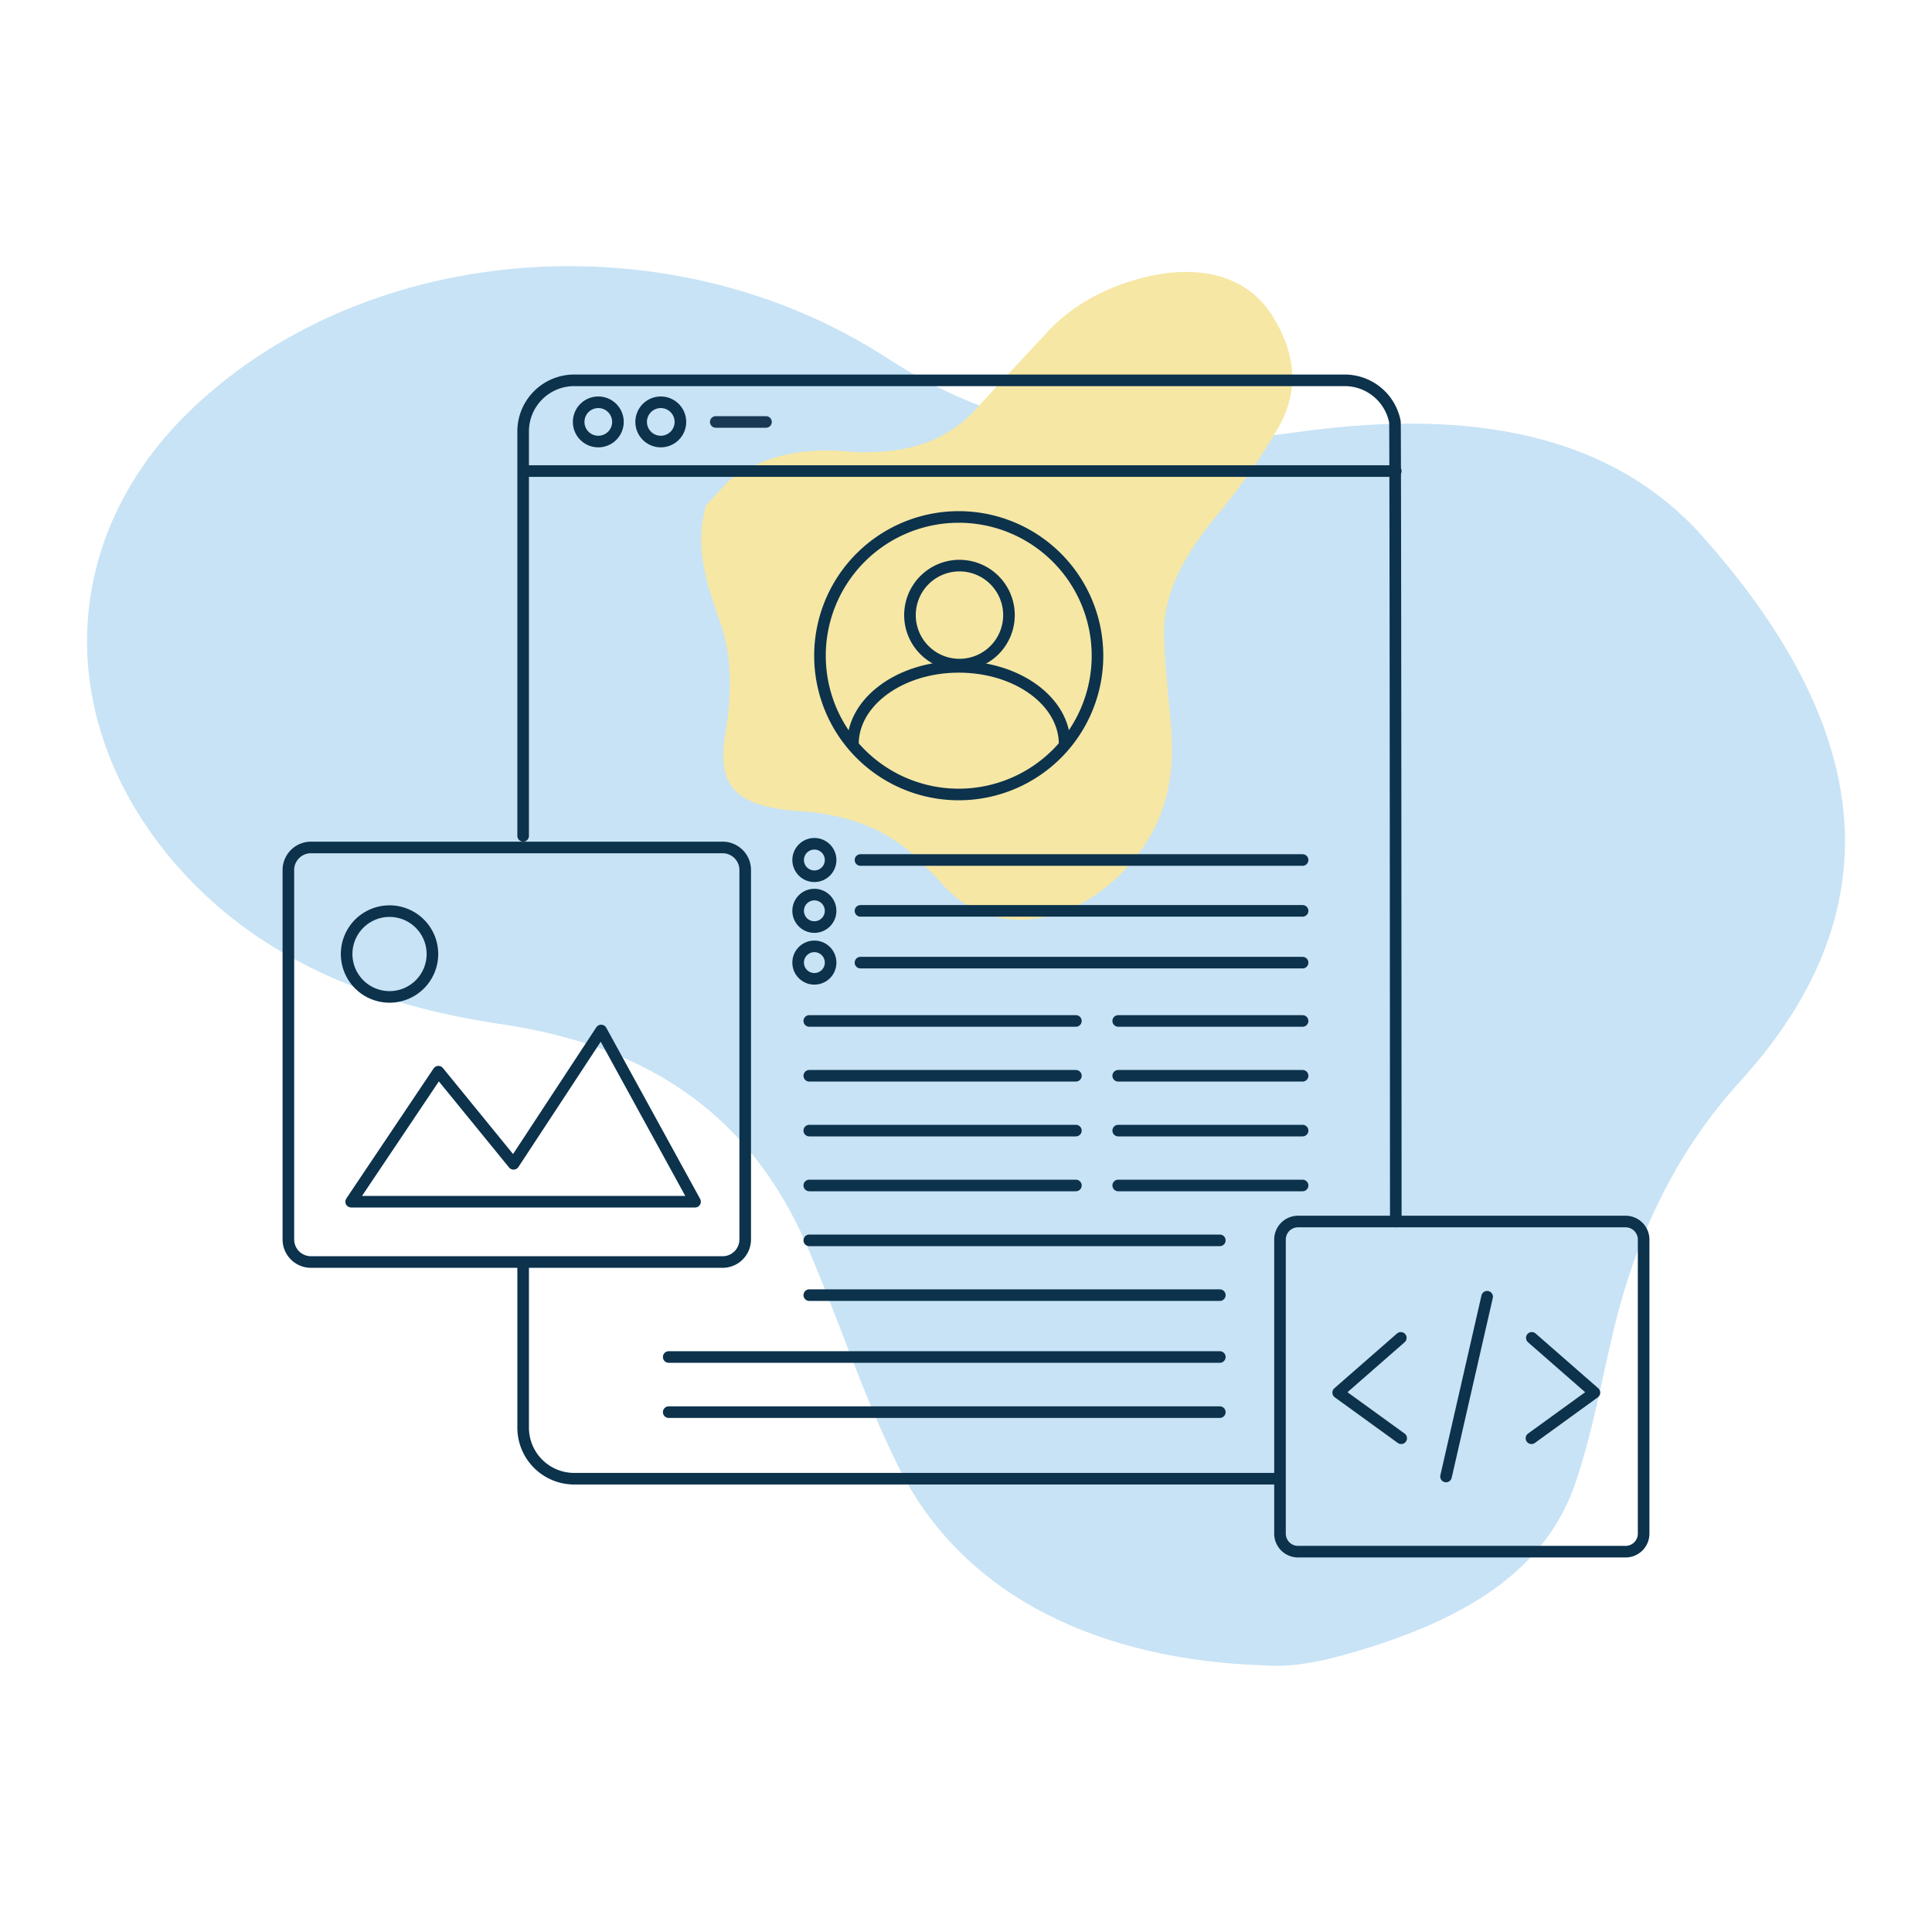
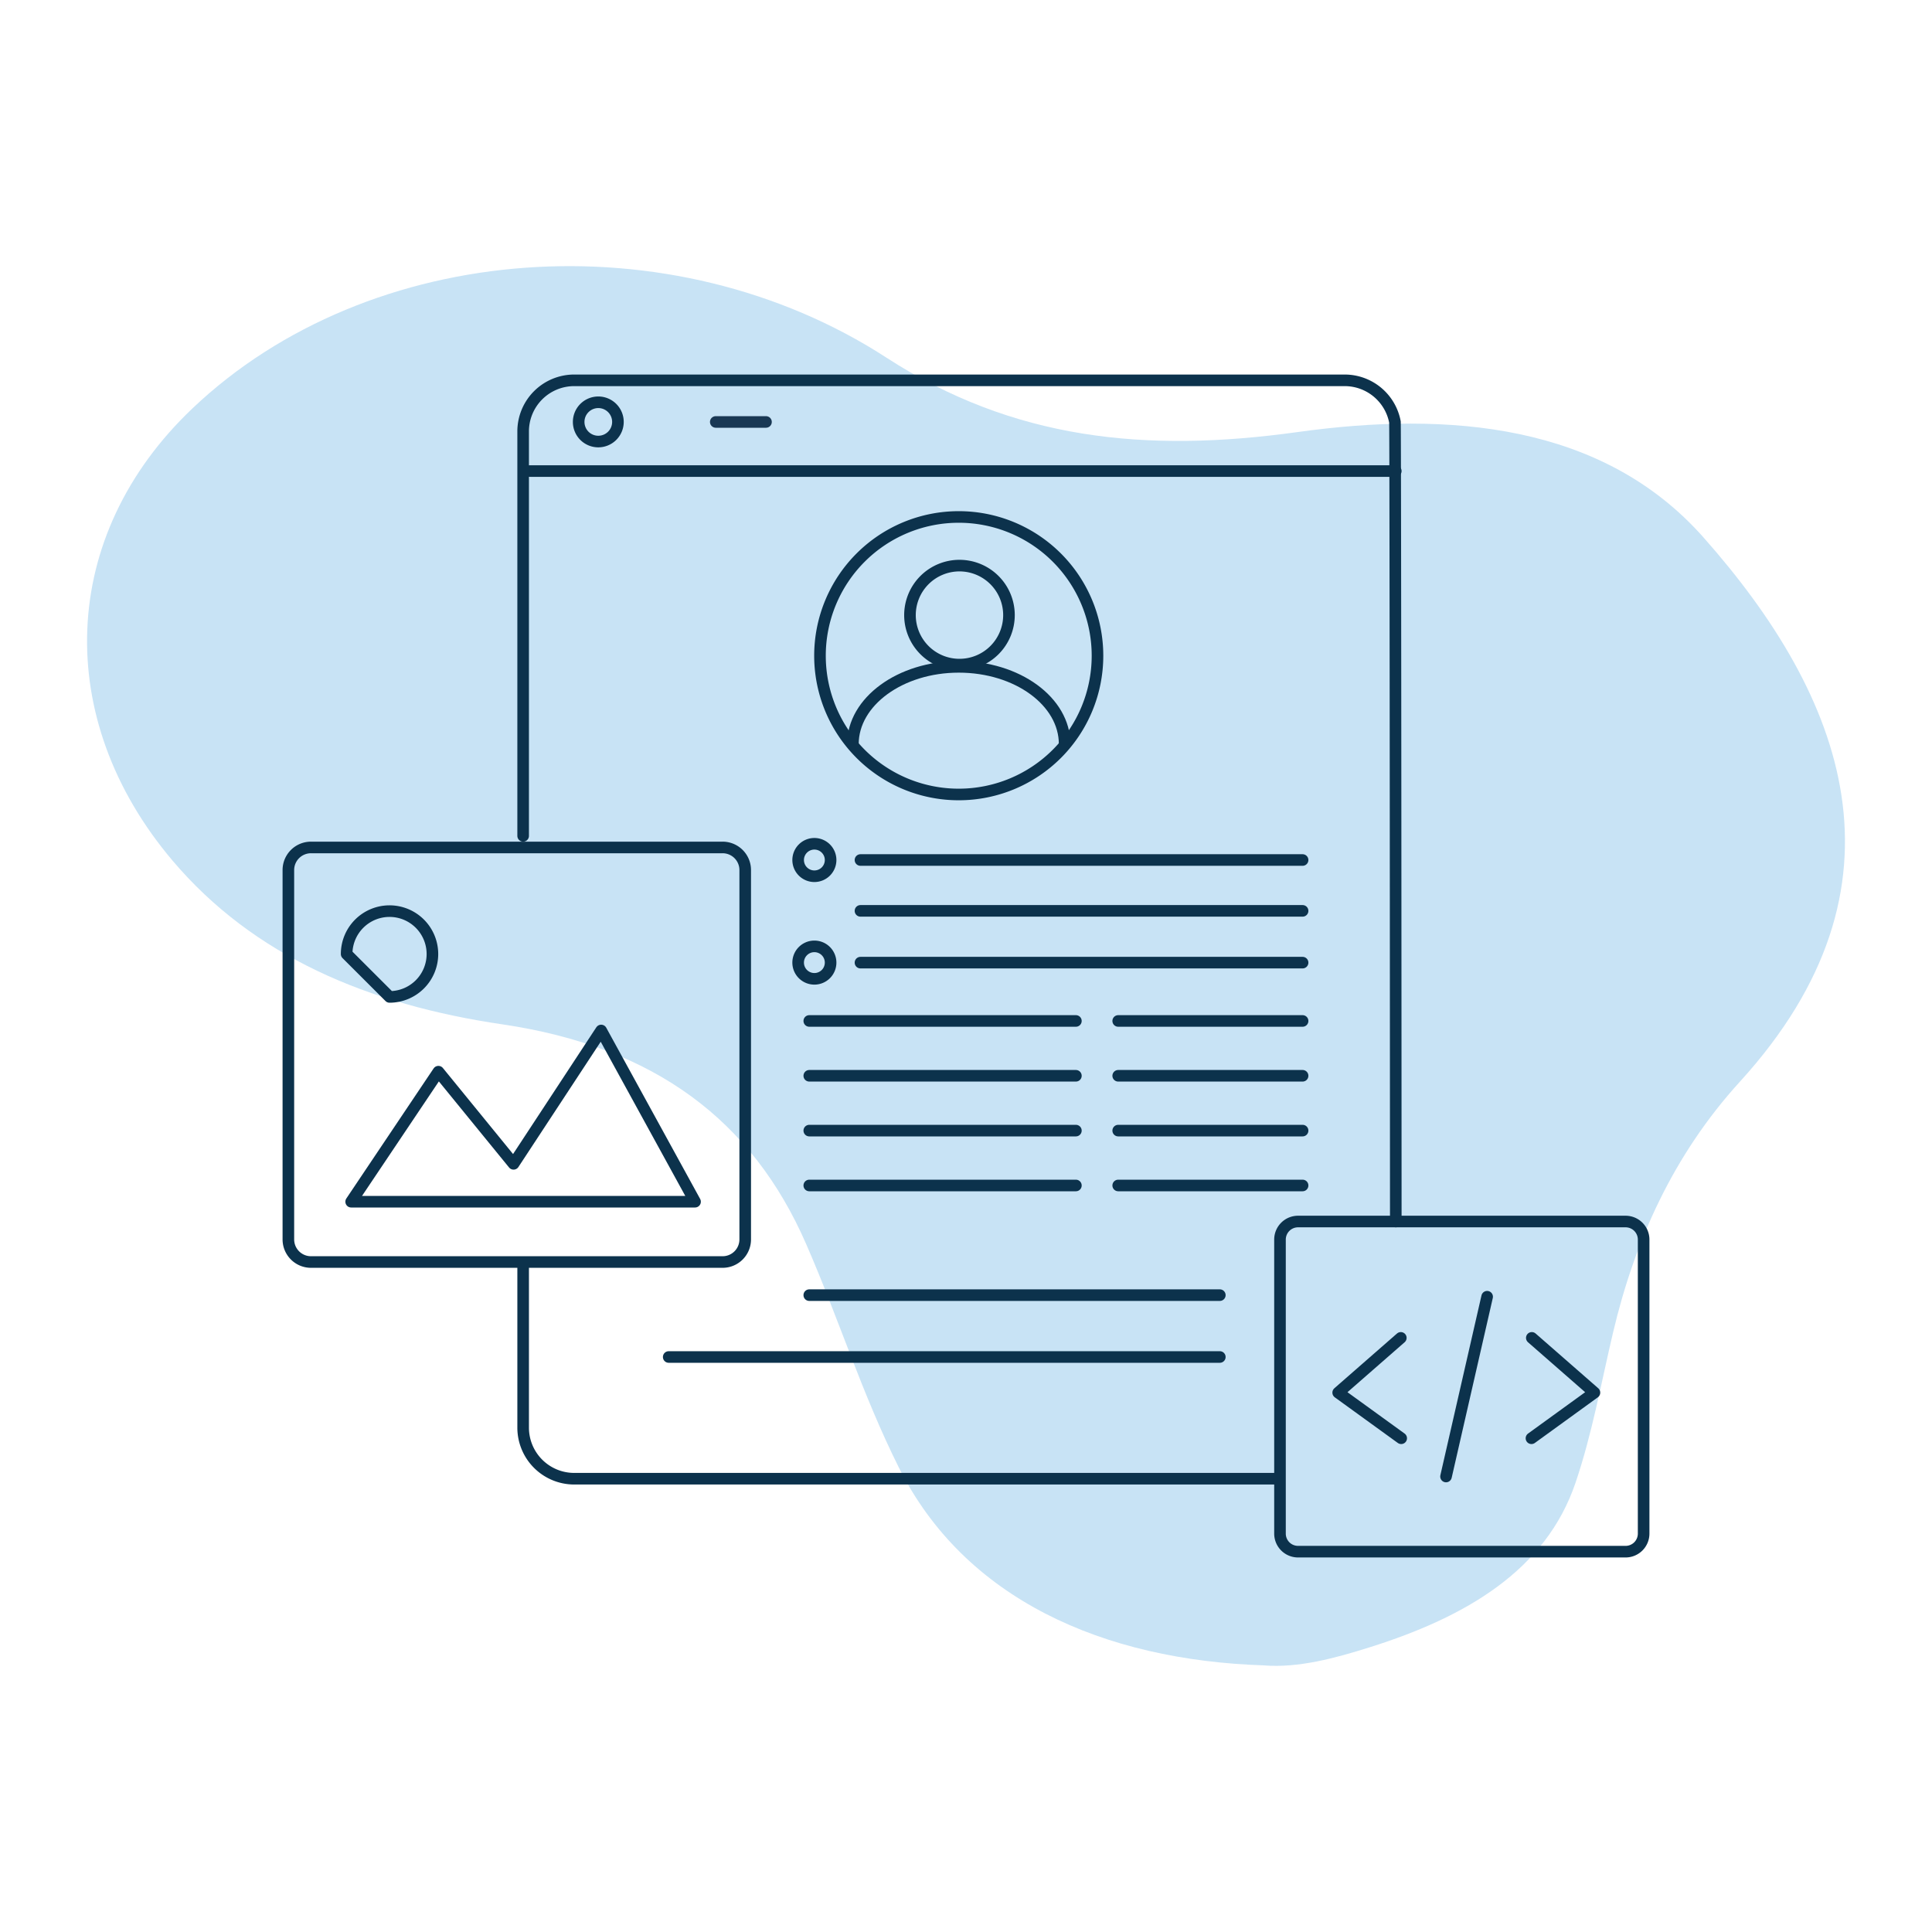
<svg xmlns="http://www.w3.org/2000/svg" id="Layer_1" data-name="Layer 1" viewBox="0 0 500 500">
  <path d="M327.18,431c-41.74-1.34-77.57-17.21-94.59-51.27C223.12,360.79,217,341.12,208.65,322c-13.91-32-39.26-51.09-78.59-56.89C95.23,260,65.63,247.49,44.63,222.7c-31-36.63-29.48-84.1,5.17-117C95.65,62.12,173.87,56.56,229.41,92.56c32.72,21.22,67.09,24.73,106.38,19.26s79-2.17,105.06,27.25c36.46,41.15,55.64,90.11,9.47,140.83-17.32,19-27.28,41.32-32.86,64.94-3.07,13-5.41,26.2-9.72,38.91-7.72,22.73-28.47,34.75-53.15,42.53-9.09,2.87-18.56,5.42-27.42,4.73Z" fill="#c8e3f5" />
-   <path d="M182.71,130.79l6-6.44c9.58-7.06,20.62-8.64,32.46-7.36a33.78,33.78,0,0,0,4.15,0c11.16-.1,20.37-3.54,27.29-11.15,6-6.63,12.23-13.17,18.31-19.77s14.2-11.27,23.86-13.93c15.08-4.14,27.81-1,34.42,9.45,5.66,9,7.52,18.78,1.64,29.06a163.4,163.4,0,0,1-15.95,22.76C307,143,301.07,153,301.27,164.24c.16,8.4,1.28,16.72,1.87,25.08.91,13.32-1.92,26-13.47,37.23-13.94,13.63-33.94,16.23-46.26,1.75-1.5-1.75-3.28-3.34-4.9-5-7.8-8.11-18.16-12.47-31.48-13.37-16.62-1.13-21.55-6.43-19.34-19.83,1.61-9.81,2-19.54-1.24-28.84-3.48-9.89-6.86-19.7-3.73-30.46Z" fill="#f6e7a4" />
  <path d="M185.24,109.2h13" fill="none" stroke="#193854" stroke-linecap="round" stroke-linejoin="round" stroke-width="3" />
-   <path d="M209.44,321H315.69" fill="none" stroke="#0c324c" stroke-linecap="round" stroke-linejoin="round" stroke-width="3" />
  <path d="M209.44,335.18H315.69" fill="none" stroke="#0c324c" stroke-linecap="round" stroke-linejoin="round" stroke-width="3" />
  <path d="M361.23,316.13c0-.82-.08-206.15-.22-206.93a13.24,13.24,0,0,0-13-10.77H148.57a13.22,13.22,0,0,0-13.18,13.18V216.32" fill="none" stroke="#0c324c" stroke-linecap="round" stroke-linejoin="round" stroke-width="3" />
  <path d="M135.39,327.12v42.39a13.22,13.22,0,0,0,13.18,13.18H329.73" fill="none" stroke="#0c324c" stroke-linecap="round" stroke-linejoin="round" stroke-width="3" />
  <path d="M209.44,306.8h69" fill="none" stroke="#0c324c" stroke-linecap="round" stroke-linejoin="round" stroke-width="3" />
  <path d="M187,219.32H80.49a5.85,5.85,0,0,0-5.86,5.85v95.59a5.85,5.85,0,0,0,5.86,5.85H187a5.85,5.85,0,0,0,5.86-5.85V225.17A5.85,5.85,0,0,0,187,219.32Z" fill="none" stroke="#0c324c" stroke-linecap="round" stroke-linejoin="round" stroke-width="3" />
  <path d="M420.7,316.13H335.92a4.67,4.67,0,0,0-4.66,4.67v76.1a4.67,4.67,0,0,0,4.66,4.67H420.7a4.67,4.67,0,0,0,4.67-4.67V320.8A4.67,4.67,0,0,0,420.7,316.13Z" fill="none" stroke="#0c324c" stroke-linecap="round" stroke-linejoin="round" stroke-width="3" />
  <path d="M113.46,277.35l19.45,23.85,22.67-34.51L179.88,311h-89l11.28-16.81Z" fill="none" stroke="#0c324c" stroke-linecap="round" stroke-linejoin="round" stroke-width="3" />
  <path d="M209.44,278.41h69" fill="none" stroke="#0c324c" stroke-linecap="round" stroke-linejoin="round" stroke-width="3" />
  <path d="M209.44,292.6h69" fill="none" stroke="#0c324c" stroke-linecap="round" stroke-linejoin="round" stroke-width="3" />
  <path d="M209.44,264.22h69" fill="none" stroke="#0c324c" stroke-linecap="round" stroke-linejoin="round" stroke-width="3" />
  <path d="M173.06,351.19H315.69" fill="none" stroke="#0c324c" stroke-linecap="round" stroke-linejoin="round" stroke-width="3" />
-   <path d="M173.06,365.46H315.69" fill="none" stroke="#0c324c" stroke-linecap="round" stroke-linejoin="round" stroke-width="3" />
  <path d="M137.1,121.91H361.23" fill="none" stroke="#0c324c" stroke-linecap="round" stroke-linejoin="round" stroke-width="3" />
  <path d="M222.69,235.73H337.11" fill="none" stroke="#0c324c" stroke-linecap="round" stroke-linejoin="round" stroke-width="3" />
  <path d="M222.69,249.13H337.11" fill="none" stroke="#0c324c" stroke-linecap="round" stroke-linejoin="round" stroke-width="3" />
  <path d="M222.69,222.57H337.11" fill="none" stroke="#0c324c" stroke-linecap="round" stroke-linejoin="round" stroke-width="3" />
-   <path d="M171,114.27a5.08,5.08,0,1,0-5.07-5.07A5.08,5.08,0,0,0,171,114.27Z" fill="none" stroke="#0c324c" stroke-miterlimit="10" stroke-width="3" />
  <path d="M154.83,114.27a5.08,5.08,0,1,0-5.07-5.07A5.07,5.07,0,0,0,154.83,114.27Z" fill="none" stroke="#0c324c" stroke-miterlimit="10" stroke-width="3" />
  <path d="M289.39,292.6h47.72" fill="none" stroke="#0c324c" stroke-linecap="round" stroke-linejoin="round" stroke-width="3" />
  <path d="M289.39,306.8h47.72" fill="none" stroke="#0c324c" stroke-linecap="round" stroke-linejoin="round" stroke-width="3" />
  <path d="M289.39,278.41h47.72" fill="none" stroke="#0c324c" stroke-linecap="round" stroke-linejoin="round" stroke-width="3" />
  <path d="M289.39,264.22h47.72" fill="none" stroke="#0c324c" stroke-linecap="round" stroke-linejoin="round" stroke-width="3" />
  <path d="M248.13,205.61a35.91,35.91,0,1,0-35.92-35.91A35.91,35.91,0,0,0,248.13,205.61Z" fill="none" stroke="#0c324c" stroke-linecap="round" stroke-linejoin="round" stroke-width="3" />
  <path d="M220.73,192.58c0-11,12.26-20,27.4-20s27.4,8.94,27.4,20" fill="none" stroke="#0c324c" stroke-linecap="round" stroke-linejoin="round" stroke-width="3" />
  <path d="M248.3,172a12.81,12.81,0,1,0-12.8-12.81A12.81,12.81,0,0,0,248.3,172Z" fill="none" stroke="#0c324c" stroke-linecap="round" stroke-linejoin="round" stroke-width="3" />
-   <path d="M100.82,258a11.1,11.1,0,1,0-11.11-11.1A11.1,11.1,0,0,0,100.82,258Z" fill="none" stroke="#0c324c" stroke-linecap="round" stroke-linejoin="round" stroke-width="3" />
+   <path d="M100.82,258a11.1,11.1,0,1,0-11.11-11.1Z" fill="none" stroke="#0c324c" stroke-linecap="round" stroke-linejoin="round" stroke-width="3" />
  <path d="M210.75,226.77a4.2,4.2,0,1,0-4.19-4.2A4.2,4.2,0,0,0,210.75,226.77Z" fill="none" stroke="#0c324c" stroke-miterlimit="10" stroke-width="3" />
-   <path d="M210.75,239.92a4.2,4.2,0,1,0-4.19-4.19A4.19,4.19,0,0,0,210.75,239.92Z" fill="none" stroke="#0c324c" stroke-miterlimit="10" stroke-width="3" />
  <path d="M210.75,253.32a4.2,4.2,0,1,0-4.19-4.19A4.2,4.2,0,0,0,210.75,253.32Z" fill="none" stroke="#0c324c" stroke-miterlimit="10" stroke-width="3" />
  <path d="M374.23,382.12l10.64-46.53" fill="none" stroke="#0c324c" stroke-linecap="round" stroke-linejoin="round" stroke-width="3" />
  <path d="M362.63,372.22l-16.31-11.81,16.21-14.17" fill="none" stroke="#0c324c" stroke-linecap="round" stroke-linejoin="round" stroke-width="3" />
  <path d="M396.34,372.22l16.3-11.81-16.21-14.17" fill="none" stroke="#0c324c" stroke-linecap="round" stroke-linejoin="round" stroke-width="3" />
</svg>